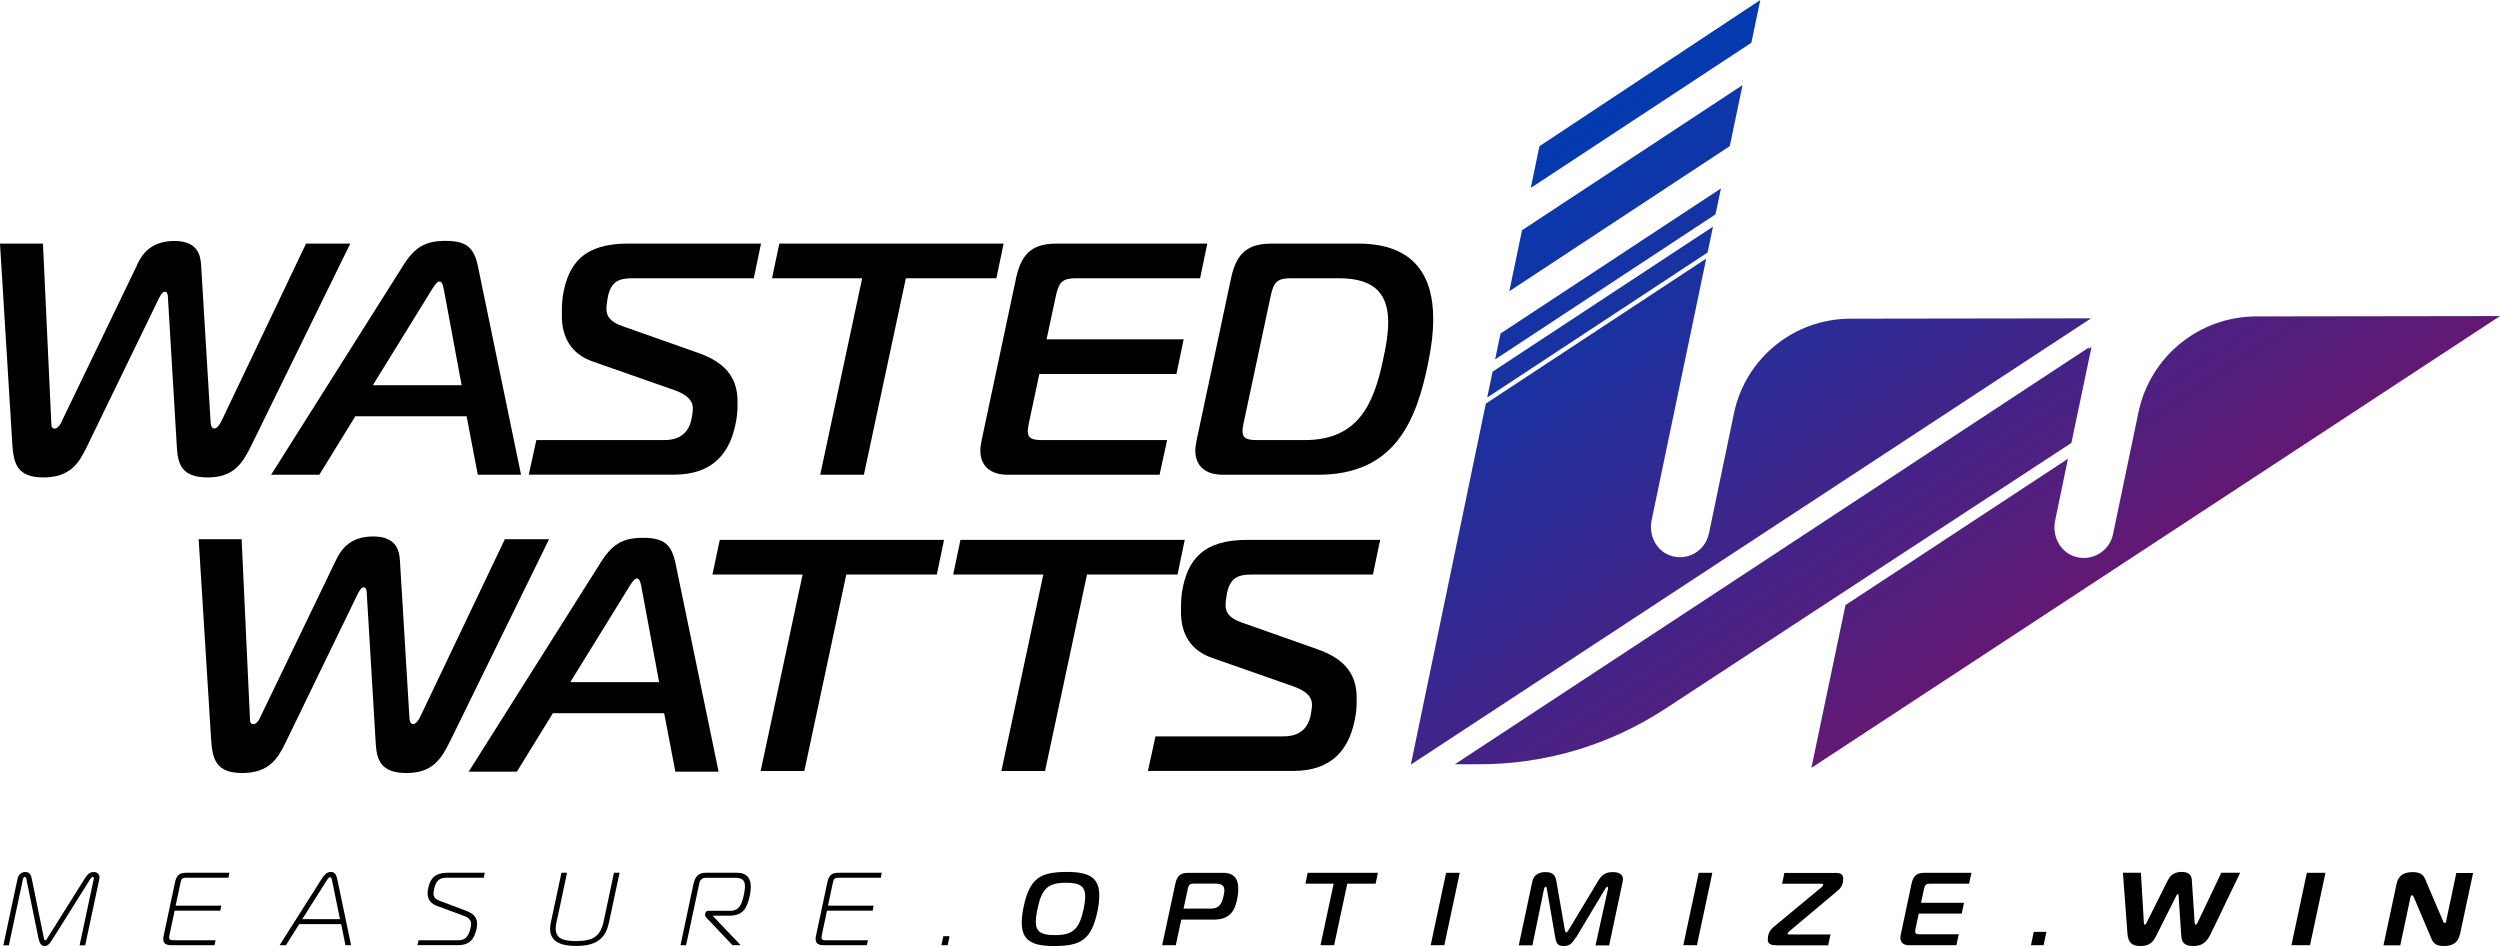
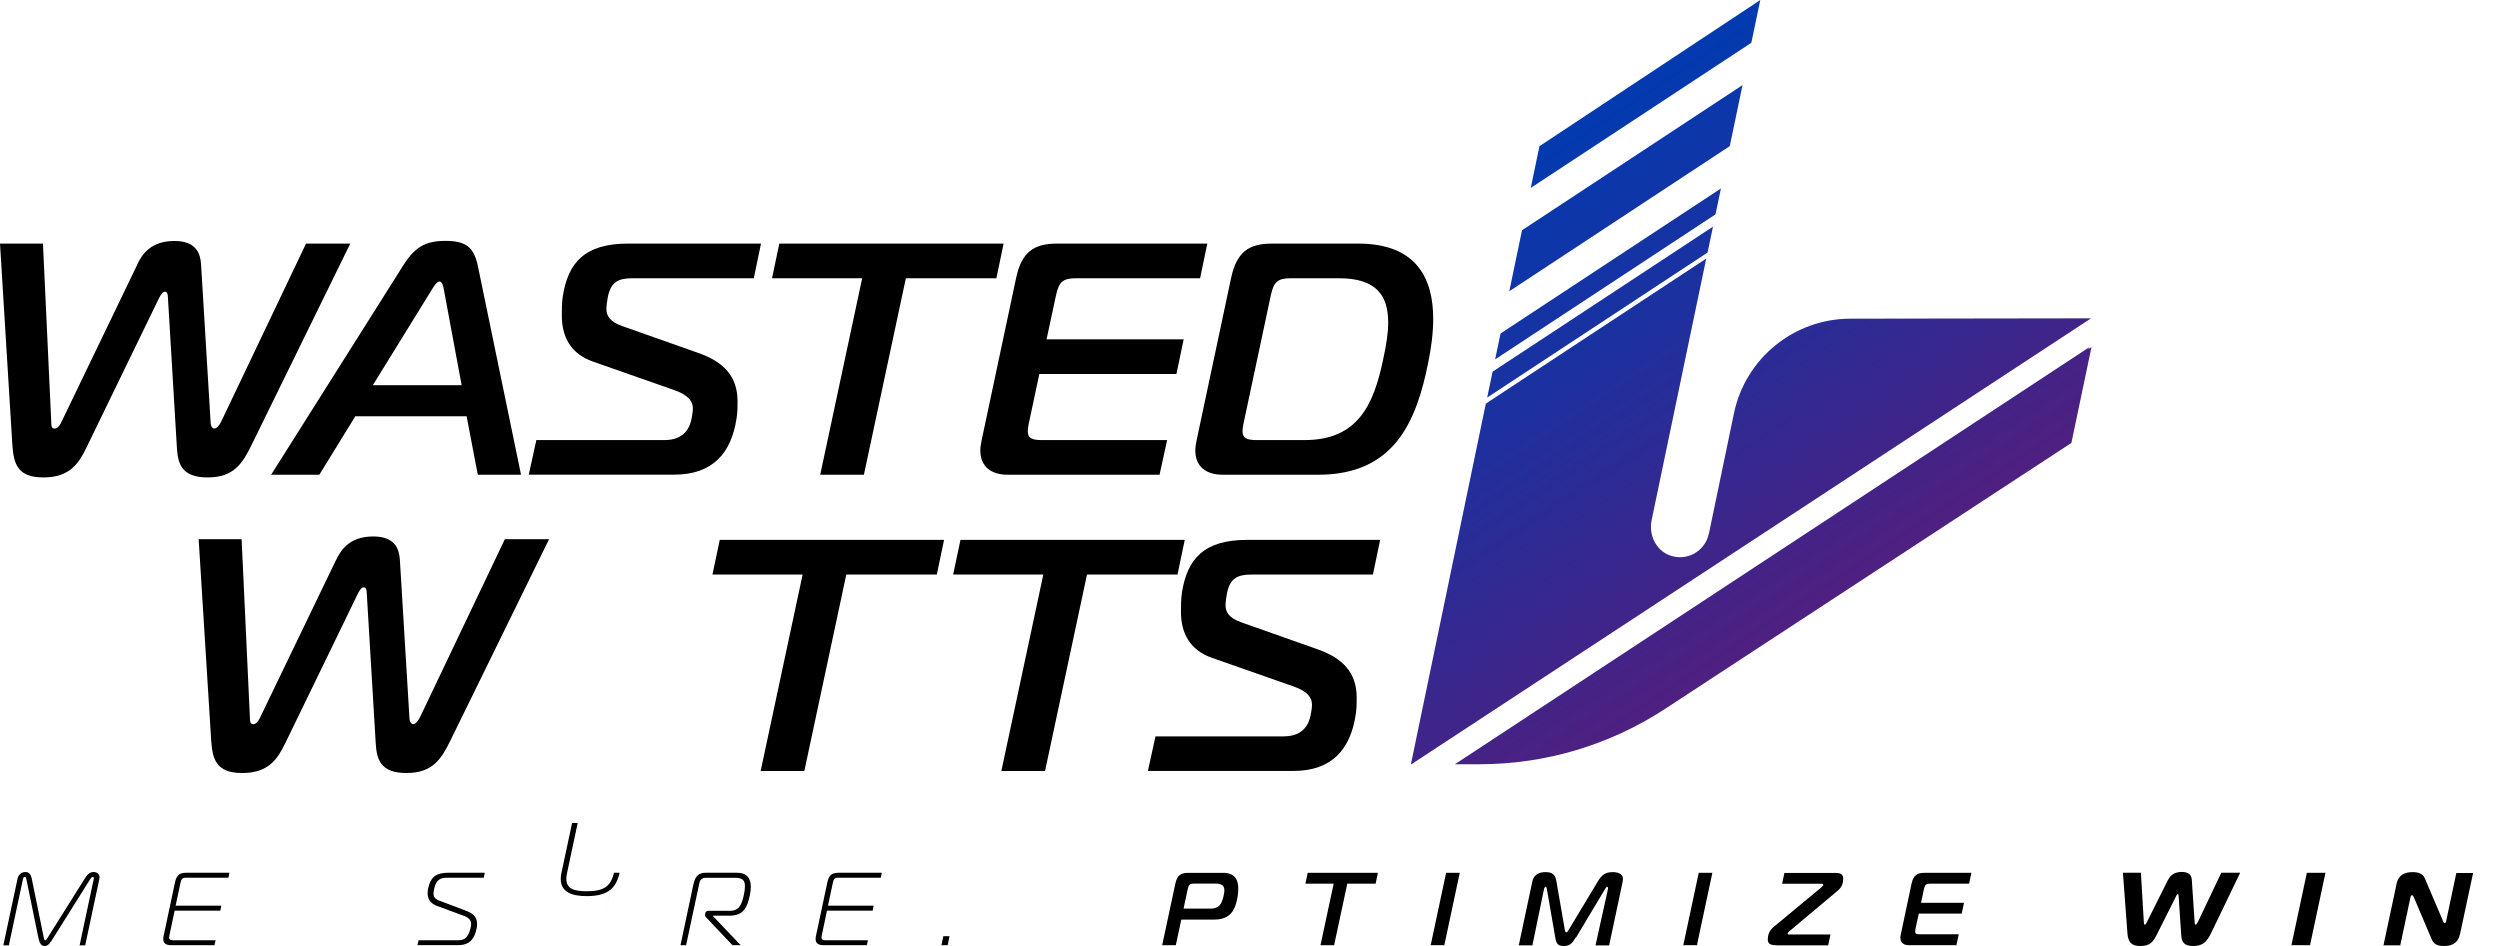
<svg xmlns="http://www.w3.org/2000/svg" xmlns:xlink="http://www.w3.org/1999/xlink" id="Calque_1" viewBox="0 0 512 193.747">
  <defs>
    <style>      .st0 {        fill: url(#Dégradé_sans_nom_7);      }      .st1 {        fill: url(#Dégradé_sans_nom_73);      }      .st2 {        fill: url(#Dégradé_sans_nom_75);      }      .st3 {        fill: url(#Dégradé_sans_nom_71);      }      .st4 {        fill: url(#Dégradé_sans_nom_76);      }      .st5 {        fill: url(#Dégradé_sans_nom_74);      }      .st6 {        fill: url(#Dégradé_sans_nom_72);      }    </style>
    <linearGradient id="Dégradé_sans_nom_7" data-name="Dégradé sans nom 7" x1="310.894" y1="167.635" x2="389.338" y2="48.527" gradientTransform="translate(0 195.751) scale(1 -1)" gradientUnits="userSpaceOnUse">
      <stop offset="0" stop-color="#003bb1" />
      <stop offset=".31" stop-color="#1b31a0" />
      <stop offset=".99" stop-color="#621974" />
      <stop offset="1" stop-color="#641974" />
    </linearGradient>
    <linearGradient id="Dégradé_sans_nom_71" data-name="Dégradé sans nom 7" x1="306.162" y1="164.531" x2="384.607" y2="45.422" xlink:href="#Dégradé_sans_nom_7" />
    <linearGradient id="Dégradé_sans_nom_72" data-name="Dégradé sans nom 7" x1="333.176" y1="182.318" x2="411.639" y2="63.209" xlink:href="#Dégradé_sans_nom_7" />
    <linearGradient id="Dégradé_sans_nom_73" data-name="Dégradé sans nom 7" x1="306.135" y1="164.506" x2="384.58" y2="45.398" xlink:href="#Dégradé_sans_nom_7" />
    <linearGradient id="Dégradé_sans_nom_74" data-name="Dégradé sans nom 7" x1="321.502" y1="174.64" x2="399.965" y2="55.531" xlink:href="#Dégradé_sans_nom_7" />
    <linearGradient id="Dégradé_sans_nom_75" data-name="Dégradé sans nom 7" x1="307.982" y1="165.719" x2="386.427" y2="46.61" xlink:href="#Dégradé_sans_nom_7" />
    <linearGradient id="Dégradé_sans_nom_76" data-name="Dégradé sans nom 7" x1="363.903" y1="202.55" x2="442.348" y2="83.441" xlink:href="#Dégradé_sans_nom_7" />
  </defs>
  <path d="M10.887,192.139c-.573.906-.998,1.608-1.756,1.608s-1.054-.702-1.257-1.608l-2.477-12.107c-.018-.24-.148-.444-.296-.444-.111,0-.314.055-.388.407l-2.902,13.604H.684l2.902-13.604c.166-.832.758-1.405,1.608-1.405s1.146.555,1.331,1.46l2.458,12.07c.037.185.111.462.277.462.203,0,.314-.277.444-.462l7.578-12.07c.573-.906,1.035-1.46,1.885-1.46.739,0,1.22.444,1.22,1.109,0,.111-.018.185-.037.296l-2.902,13.604h-1.146l2.902-13.604s.018-.092.018-.129c0-.203-.148-.277-.24-.277-.148,0-.351.203-.499.444l-7.597,12.107Z" />
  <path d="M35.119,193.58c-1.072,0-1.682-.333-1.682-1.294,0-.203.018-.444.092-.702l2.31-10.868c.351-1.701,1.128-1.978,2.44-1.978h8.706l-.203,1.017h-8.669c-.813,0-.98.314-1.128.961l-1.017,4.769h9.353l-.203,1.017h-9.353l-1.072,5.083c-.037.166-.055.296-.055.425,0,.351.185.555.776.555h8.743l-.24,1.017h-8.798,0Z" />
-   <path d="M65.784,180.143c.518-.813,1.054-1.571,1.978-1.571s1.164.776,1.331,1.571l2.81,13.438h-1.146l-.887-4.325h-8.595l-2.717,4.325h-1.294l8.521-13.438ZM61.921,188.239h7.708l-1.59-7.745c-.055-.351-.148-.85-.425-.85-.314,0-.591.536-.813.85l-4.898,7.745h.018Z" />
  <path d="M85.691,192.564h8.207c1.109,0,2.033-.462,2.477-2.551.055-.259.111-.499.111-.739,0-.684-.314-1.275-1.46-1.701l-5.508-2.033c-1.201-.444-1.941-1.22-1.941-2.606,0-.314.037-.684.129-1.054.444-2.126,1.497-3.142,4.048-3.142h7.523l-.203,1.017h-7.56c-1.553,0-2.237.628-2.606,2.329-.055.314-.129.628-.129.924,0,.573.24,1.072,1.128,1.423l5.379,2.033c1.368.499,2.421,1.164,2.421,2.754,0,.296-.018.628-.111.998-.388,1.83-1.22,3.346-3.734,3.346h-8.373l.24-1.017-.037.018Z" />
-   <path d="M123.656,188.553l2.089-9.815h1.146l-2.181,10.203c-.758,3.604-2.939,4.787-6.765,4.787-3.142,0-5.286-.906-5.286-3.512,0-.388.037-.813.148-1.275l2.181-10.203h1.146l-2.089,9.815c-.129.61-.24,1.128-.24,1.59,0,1.922,1.257,2.588,4.159,2.588,3.604,0,5.028-.998,5.693-4.177Z" />
+   <path d="M123.656,188.553l2.089-9.815h1.146c-.758,3.604-2.939,4.787-6.765,4.787-3.142,0-5.286-.906-5.286-3.512,0-.388.037-.813.148-1.275l2.181-10.203h1.146l-2.089,9.815c-.129.61-.24,1.128-.24,1.59,0,1.922,1.257,2.588,4.159,2.588,3.604,0,5.028-.998,5.693-4.177Z" />
  <path d="M142.048,181.011c.314-1.479.961-2.274,2.495-2.274h6.377c2.07,0,2.846,1.183,2.846,2.883,0,.499-.055,1.072-.185,1.682-.573,2.625-1.312,4.233-4.251,4.233h-3.29v.111l5.656,5.933h-1.682l-5.342-5.638c-.185-.203-.277-.314-.277-.591l.055-.333c.055-.314.296-.481.61-.481h4.436c2.033,0,2.477-1.553,2.883-3.438.129-.61.185-1.164.185-1.627,0-1.054-.425-1.701-1.941-1.701h-6.1c-.481,0-1.109.24-1.275.998l-2.736,12.809h-1.146l2.662-12.569h.019Z" />
  <path d="M168.72,193.58c-1.072,0-1.682-.333-1.682-1.294,0-.203.018-.444.092-.702l2.31-10.868c.351-1.701,1.128-1.978,2.44-1.978h8.706l-.203,1.017h-8.669c-.813,0-.98.314-1.128.961l-1.017,4.769h9.353l-.203,1.017h-9.353l-1.072,5.083c-.037.166-.055.296-.055.425,0,.351.185.555.776.555h8.743l-.24,1.017h-8.798,0Z" />
  <path d="M192.804,193.58l.388-1.848h1.275l-.388,1.848h-1.275Z" />
-   <path d="M225.132,183.34c0,.869-.092,1.867-.314,3.031-1.275,6.211-3.493,7.375-9.02,7.375-4.436,0-6.543-1.164-6.543-4.769,0-.869.111-1.867.333-3.031,1.275-6.211,3.512-7.375,9.002-7.375,4.455,0,6.543,1.183,6.543,4.769ZM212.12,188.719c0,2.163,1.164,2.791,3.919,2.791,3.641,0,4.972-1.128,5.896-5.36.203-.998.314-1.848.314-2.514,0-2.2-1.164-2.846-3.937-2.846-3.641,0-4.954,1.128-5.841,5.36-.203,1.017-.333,1.885-.333,2.569h-.018Z" />
  <path d="M240.714,180.974c.351-1.701,1.146-2.218,2.625-2.218h7.153c2.384,0,3.105,1.405,3.105,3.179,0,.573-.037,1.183-.148,1.793-.444,2.569-1.405,4.602-4.787,4.602h-6.728l-1.128,5.249h-2.791l2.699-12.606ZM247.775,186.094c1.904,0,2.421-.887,2.81-2.588.111-.444.166-.85.166-1.164,0-.924-.481-1.386-1.885-1.386h-4.307c-.85,0-1.109.203-1.294,1.054l-.869,4.066h5.36l.019.018Z" />
  <path d="M270.436,193.58l2.699-12.606h-5.785l.462-2.218h14.38l-.462,2.218h-5.804l-2.699,12.606h-2.791Z" />
  <path d="M293.004,193.58l3.161-14.824h2.791l-3.161,14.824s-2.791,0-2.791,0Z" />
  <path d="M322.726,191.972c-.684,1.146-1.201,1.774-2.477,1.774s-1.553-.628-1.737-1.774l-1.719-9.926c-.037-.24-.111-.444-.24-.444-.166,0-.296.277-.333.444l-2.384,11.552h-2.791l2.773-13.05c.296-1.349,1.257-1.941,2.736-1.941,1.701,0,2.015.869,2.2,1.904l1.719,9.889c.055.314.148.555.296.555s.314-.24.518-.555l5.952-9.889c.61-1.035,1.312-1.904,3.013-1.904,1.275,0,2.126.444,2.126,1.423,0,.166-.018.333-.055.536l-2.773,13.05h-2.791l2.551-11.552s.018-.148.018-.203c0-.203-.111-.24-.166-.24-.148,0-.37.314-.462.481l-5.915,9.889-.056-.018Z" />
  <path d="M344.74,193.58l3.161-14.824h2.791l-3.161,14.824s-2.791,0-2.791,0Z" />
  <path d="M363.76,193.58c-.61,0-1.719-.037-1.719-1.109,0-.924.259-1.848,1.146-2.588l9.87-8.188c.185-.166.333-.314.333-.499,0-.129-.055-.203-.333-.203h-8.077l.462-2.218h10.647c.721,0,1.405.259,1.405,1.109,0,.924-.222,1.737-1.054,2.458l-10.037,8.429c-.148.129-.296.259-.296.462,0,.129.092.148.222.148h8.558l-.481,2.218h-10.628l-.018-.018Z" />
  <path d="M400.672,193.58h-9.722c-1.054,0-1.756-.499-1.756-1.571,0-.185.037-.425.092-.647l2.2-10.388c.37-1.701,1.146-2.218,2.625-2.218h9.63l-.462,2.218h-7.948c-.85,0-1.109.203-1.294,1.054l-.61,2.865h8.798l-.462,2.218h-8.798l-.684,3.179c-.037.185-.055.351-.055.481,0,.444.259.573.906.573h8.022l-.481,2.218v.018Z" />
-   <path d="M415.94,193.58l.573-2.736h2.588l-.573,2.736h-2.588Z" />
  <path d="M444.054,180.143c.555-1.109,1.553-1.571,2.773-1.571,1.146,0,1.978.425,2.052,1.571l.591,8.872c0,.148.092.351.185.351.129,0,.277-.148.425-.444l4.843-10.185h3.863l-5.989,12.44c-.887,1.83-1.83,2.569-3.623,2.569-1.978,0-2.366-.906-2.458-2.218l-.536-8.022c-.018-.185-.037-.388-.166-.388s-.24.185-.333.388l-4.029,8.022c-.665,1.312-1.312,2.218-3.29,2.218-1.774,0-2.514-.721-2.662-2.569l-.924-12.44h3.678l.61,10.185c.018.277.037.444.185.444.129,0,.296-.203.351-.351l4.436-8.872h.018Z" />
  <path d="M469.284,193.58l3.161-14.824h3.808l-3.161,14.824s-3.808,0-3.808,0Z" />
  <path d="M503.775,191.381c-.259,1.22-1.035,2.366-3.198,2.366-1.017,0-2.033-.148-2.551-1.349l-3.697-8.706c-.129-.259-.24-.351-.333-.351s-.259.037-.333.425l-2.089,9.833h-3.438l2.699-12.661c.388-1.83,1.737-2.329,3.309-2.329,1.054,0,2.033.277,2.458,1.275l3.752,8.798c.074.148.111.351.296.351.24,0,.296-.259.314-.351l2.089-9.889h3.438l-2.699,12.624-.019-.037Z" />
  <path d="M28.077,54.213c.887-1.83,2.569-4.861,7.634-4.861,4.602,0,5.342,2.699,5.471,4.861l1.959,32.402c0,.481.277,1.146.739,1.146.61,0,1.146-.887,1.423-1.423l17.375-36.45h9.057l-20.221,41.256c-1.83,3.715-3.586,6.636-9.002,6.636s-6.081-2.902-6.284-6.081l-1.83-30.646c0-.887-.203-1.294-.61-1.294-.481,0-.739.407-1.22,1.294l-14.879,30.646c-1.553,3.179-3.383,6.081-8.798,6.081s-6.081-2.902-6.358-6.636L0,49.888h8.798l1.701,36.598c0,.536,0,1.294.684,1.294.481,0,1.017-.536,1.294-1.146l15.619-32.402-.018-.018Z" />
  <path d="M82.364,54.675c2.495-3.992,4.602-5.342,8.854-5.342s5.878,1.294,6.691,5.342l8.798,42.55h-8.854l-2.292-11.977h-22.79l-7.375,11.977h-9.87l26.857-42.55h-.018ZM76.356,78.889h18.188l-3.586-19.279c-.129-.739-.333-1.959-.943-1.959s-1.294,1.22-1.756,1.959c0,0-11.904,19.279-11.904,19.279Z" />
  <path d="M109.83,90.127h26.247c4.27,0,5.212-2.773,5.545-4.325.129-.684.277-1.553.277-2.163,0-1.423-.887-2.699-3.715-3.715l-16.765-5.878c-4.473-1.553-6.358-5.009-6.358-9.408,0-1.22,0-2.569.203-3.992,1.091-6.839,4.473-10.758,13.327-10.758h27.264l-1.479,7.098h-24.898c-2.902,0-4.399.813-5.009,3.919-.129.739-.277,1.682-.277,2.366,0,1.423.739,2.643,3.253,3.512l15.489,5.471c5.268,1.83,8.114,4.806,8.114,9.944,0,1.091,0,2.237-.203,3.512-1.091,7.042-4.806,11.497-12.791,11.497h-29.759l1.553-7.098-.018.018Z" />
  <path d="M236.629,150.809h26.247c4.27,0,5.212-2.773,5.545-4.325.129-.684.277-1.553.277-2.163,0-1.423-.887-2.699-3.715-3.715l-16.765-5.878c-4.473-1.553-6.358-5.009-6.358-9.408,0-1.22,0-2.569.203-3.992,1.091-6.839,4.473-10.758,13.327-10.758h27.264l-1.479,7.098h-24.898c-2.902,0-4.399.813-5.009,3.919-.129.739-.277,1.682-.277,2.366,0,1.423.739,2.643,3.253,3.512l15.489,5.471c5.268,1.83,8.114,4.806,8.114,9.944,0,1.091,0,2.237-.203,3.512-1.091,7.042-4.806,11.497-12.791,11.497h-29.759l1.553-7.098-.019.018Z" />
  <path d="M167.98,97.225l8.595-40.239h-18.465l1.497-7.098h45.932l-1.479,7.098h-18.539l-8.595,40.239h-8.946Z" />
  <path d="M237.442,97.225h-31.053c-3.383,0-5.619-1.627-5.619-5.009,0-.61.129-1.349.277-2.089l7.042-33.141c1.146-5.416,3.66-7.098,8.392-7.098h30.775l-1.479,7.098h-25.36c-2.699,0-3.512.684-4.122,3.383l-1.959,9.131h28.077l-1.479,7.098h-28.077l-2.163,10.148c-.129.61-.203,1.146-.203,1.553,0,1.423.813,1.83,2.902,1.83h25.637l-1.553,7.098h-.037Z" />
  <path d="M250.418,97.225c-3.383,0-5.619-1.627-5.619-5.009,0-.61.129-1.349.277-2.089l7.042-33.141c1.146-5.416,3.66-7.098,8.392-7.098h17.652c11.904,0,15.36,7.098,15.36,15.415,0,2.902-.407,5.952-1.017,8.928-2.44,12.181-6.968,22.994-22.532,22.994h-19.556ZM264.41,56.985c-2.699,0-3.512.684-4.122,3.383l-5.619,26.376c-.129.61-.203,1.146-.203,1.553,0,1.423.813,1.83,2.902,1.83h9.815c10.813,0,14.14-7.098,16.099-16.58.61-2.773,1.017-5.268,1.017-7.504,0-5.471-2.366-9.057-10.074-9.057h-9.815Z" />
  <path d="M68.797,114.747c.887-1.83,2.569-4.88,7.634-4.88,4.602,0,5.342,2.699,5.471,4.88l1.959,32.402c0,.481.277,1.146.739,1.146.61,0,1.146-.887,1.423-1.423l17.375-36.45h9.057l-20.221,41.256c-1.83,3.715-3.586,6.636-9.002,6.636s-6.081-2.902-6.284-6.081l-1.83-30.646c0-.887-.203-1.294-.61-1.294-.481,0-.739.407-1.22,1.294l-14.879,30.646c-1.553,3.179-3.383,6.081-8.798,6.081s-6.081-2.902-6.358-6.636l-2.569-41.256h8.798l1.701,36.598c0,.536,0,1.294.684,1.294.481,0,1.017-.536,1.294-1.146l15.619-32.402.018-.018Z" />
-   <path d="M122.825,115.486c2.495-3.992,4.602-5.342,8.854-5.342s5.878,1.294,6.691,5.342l8.798,42.55h-8.854l-2.292-11.977h-22.79l-7.375,11.977h-9.87l26.857-42.55h-.018ZM116.799,139.7h18.188l-3.586-19.279c-.129-.739-.333-1.959-.943-1.959s-1.294,1.22-1.756,1.959l-11.904,19.279Z" />
  <path d="M155.781,157.907l8.595-40.239h-18.465l1.497-7.098h45.932l-1.479,7.098h-18.539l-8.595,40.239h-8.946Z" />
  <path d="M205.077,157.907l8.595-40.239h-18.465l1.497-7.098h45.932l-1.479,7.098h-18.539l-8.595,40.239h-8.946Z" />
  <polygon class="st0" points="307.311 68.297 352.448 38.594 351.339 43.899 306.202 73.602 307.311 68.297" />
  <polygon class="st3" points="305.684 76.116 350.822 46.413 349.713 51.718 304.575 81.421 305.684 76.116" />
  <polygon class="st6" points="313.503 38.483 315.277 29.944 360.507 0 358.677 8.761 313.503 38.483" />
  <path class="st1" d="M349.971,109.35l5.138-24.676c2.347-11.294,12.292-19.389,23.826-19.408l49.315-.074-139.312,91.402,15.36-73.935,45.137-29.703-11.183,53.584c-.61,2.939.832,6.1,3.641,7.172,3.549,1.349,7.32-.813,8.059-4.381l.018.018Z" />
  <polygon class="st5" points="311.71 47.152 356.866 17.43 354.26 29.925 309.104 59.647 311.71 47.152" />
  <path class="st2" d="M424.221,90.718l4.122-19.648-.684.444.277-.444-129.978,85.45h4.935c13.53.018,26.764-3.919,38.095-11.331l83.251-54.49-.018.018Z" />
-   <path class="st4" d="M462.075,64.804c-11.682.018-21.737,8.207-24.121,19.648l-5.212,24.972c-.758,3.604-4.565,5.804-8.17,4.436-2.846-1.091-4.307-4.27-3.678-7.264l2.625-12.643-45.562,29.962-6.987,33.345,141.031-92.53s-49.925.074-49.925.074Z" />
</svg>